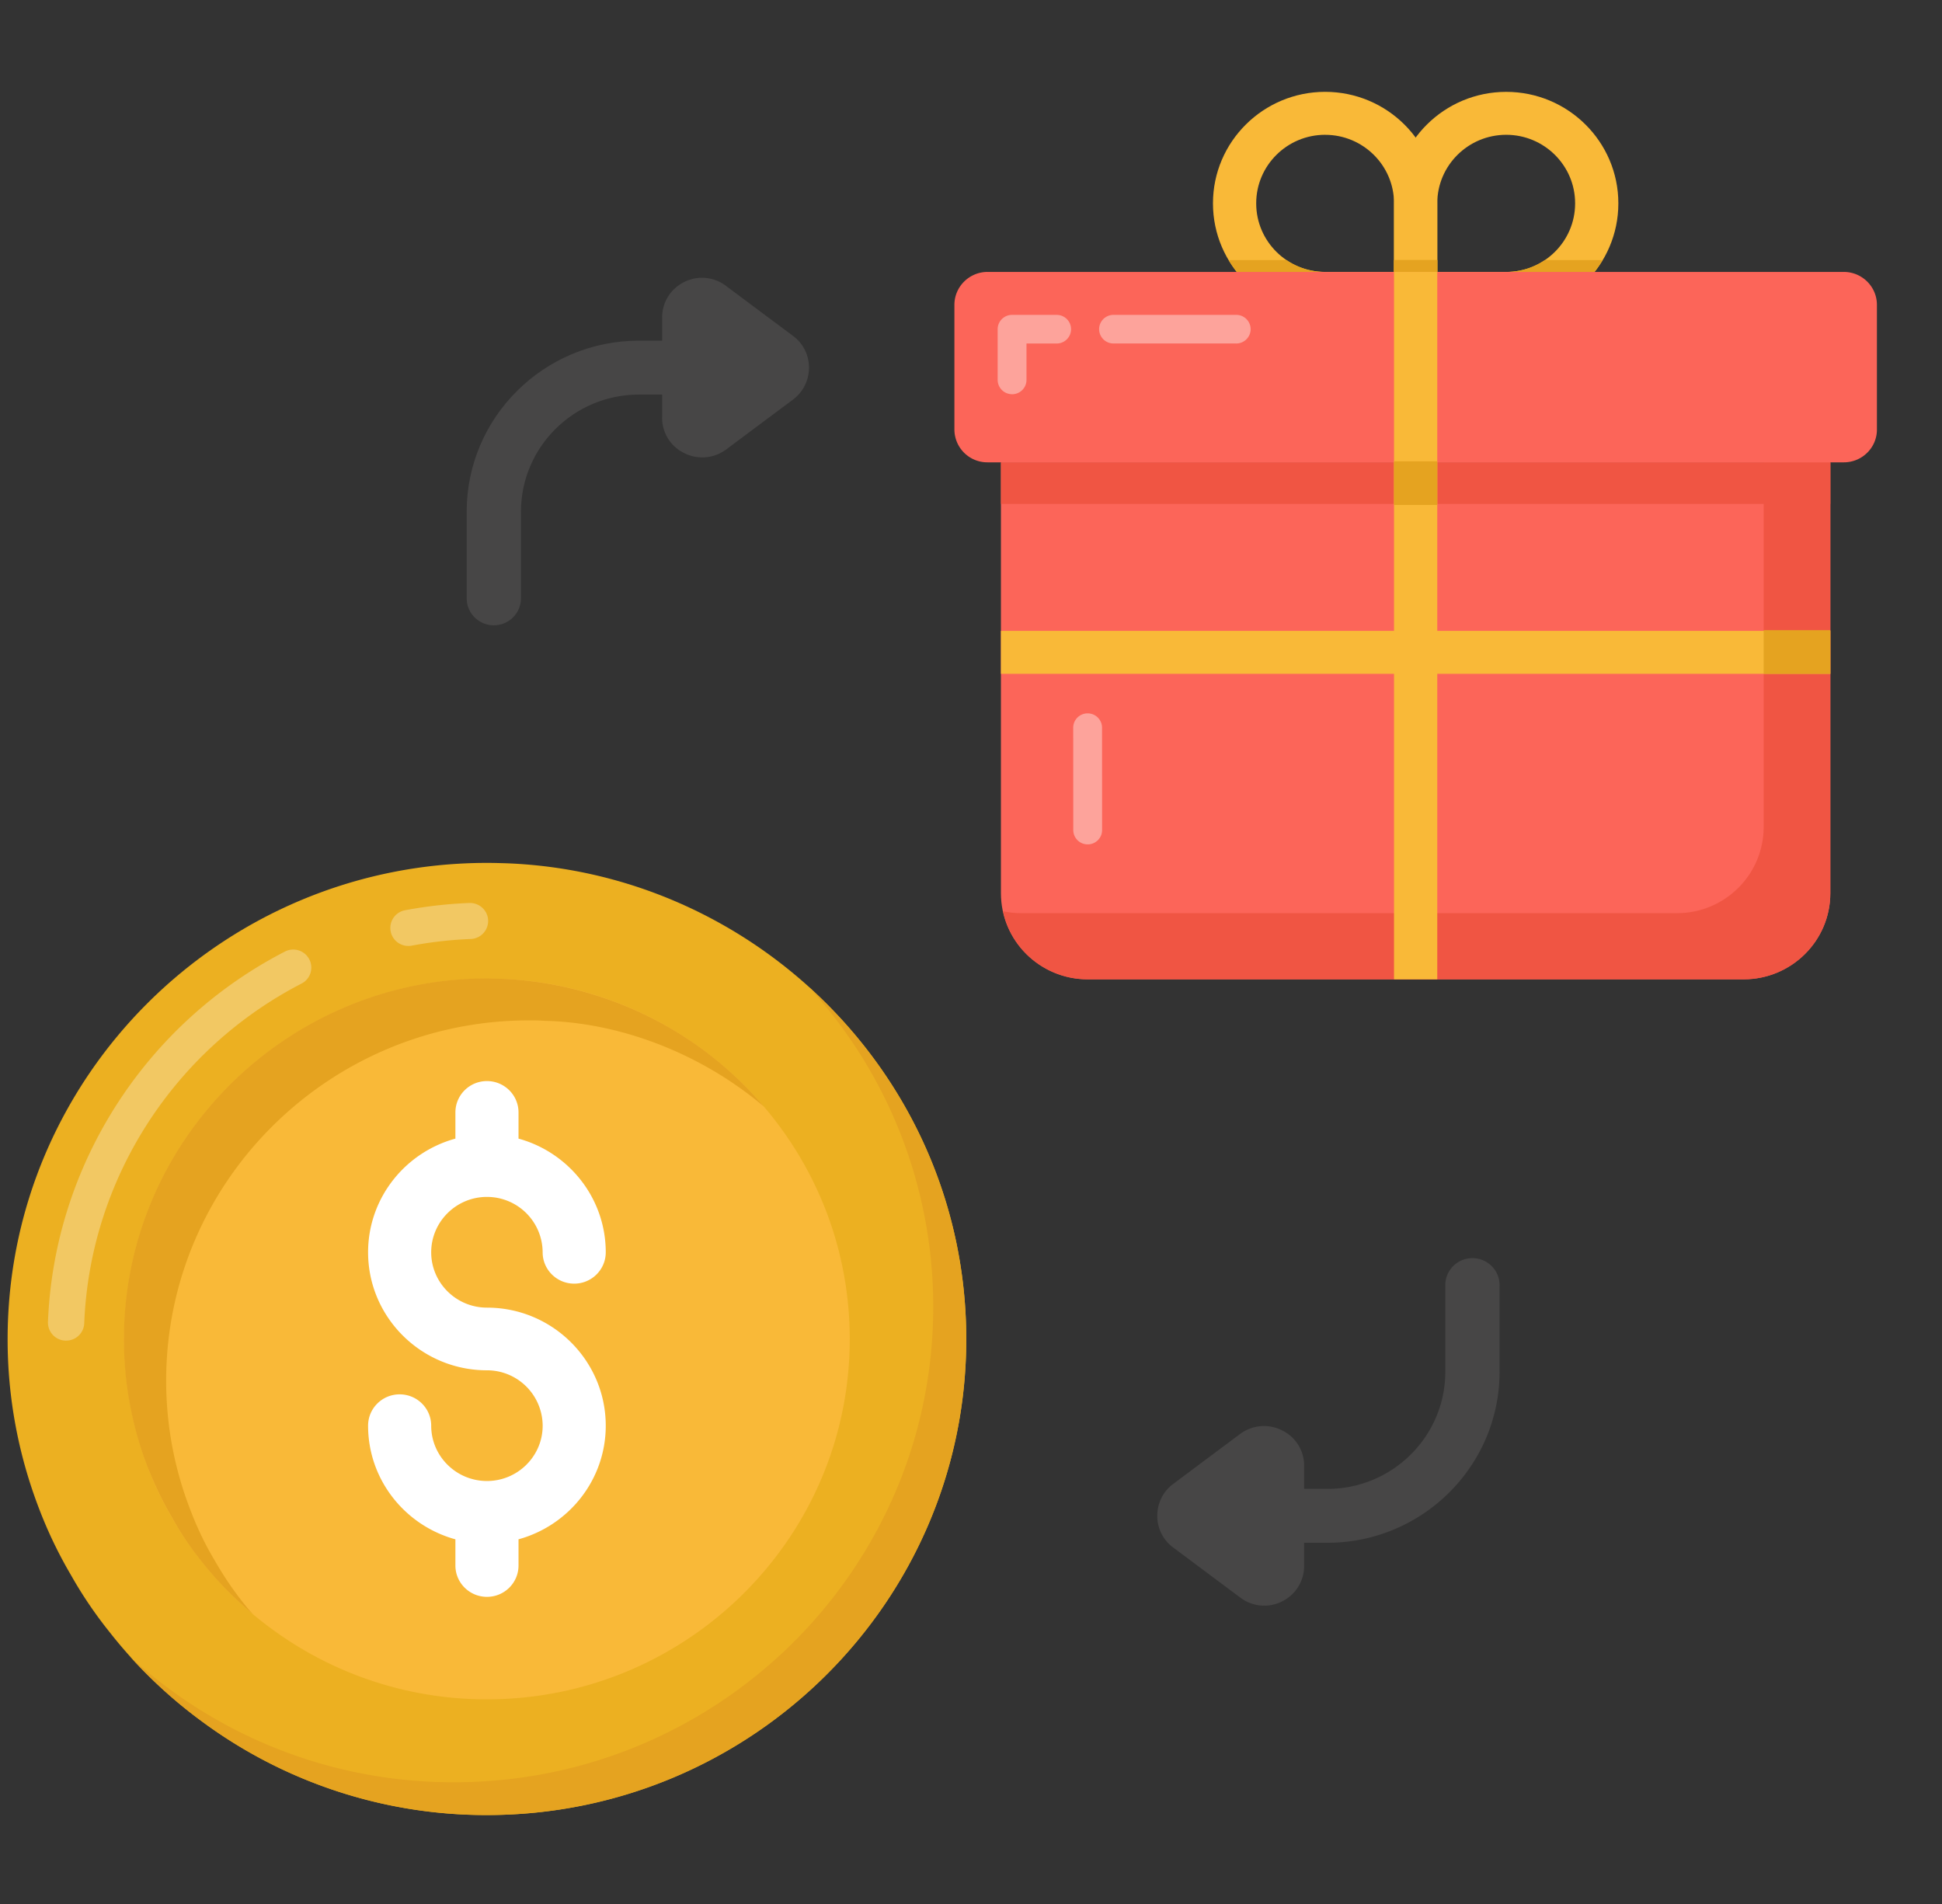
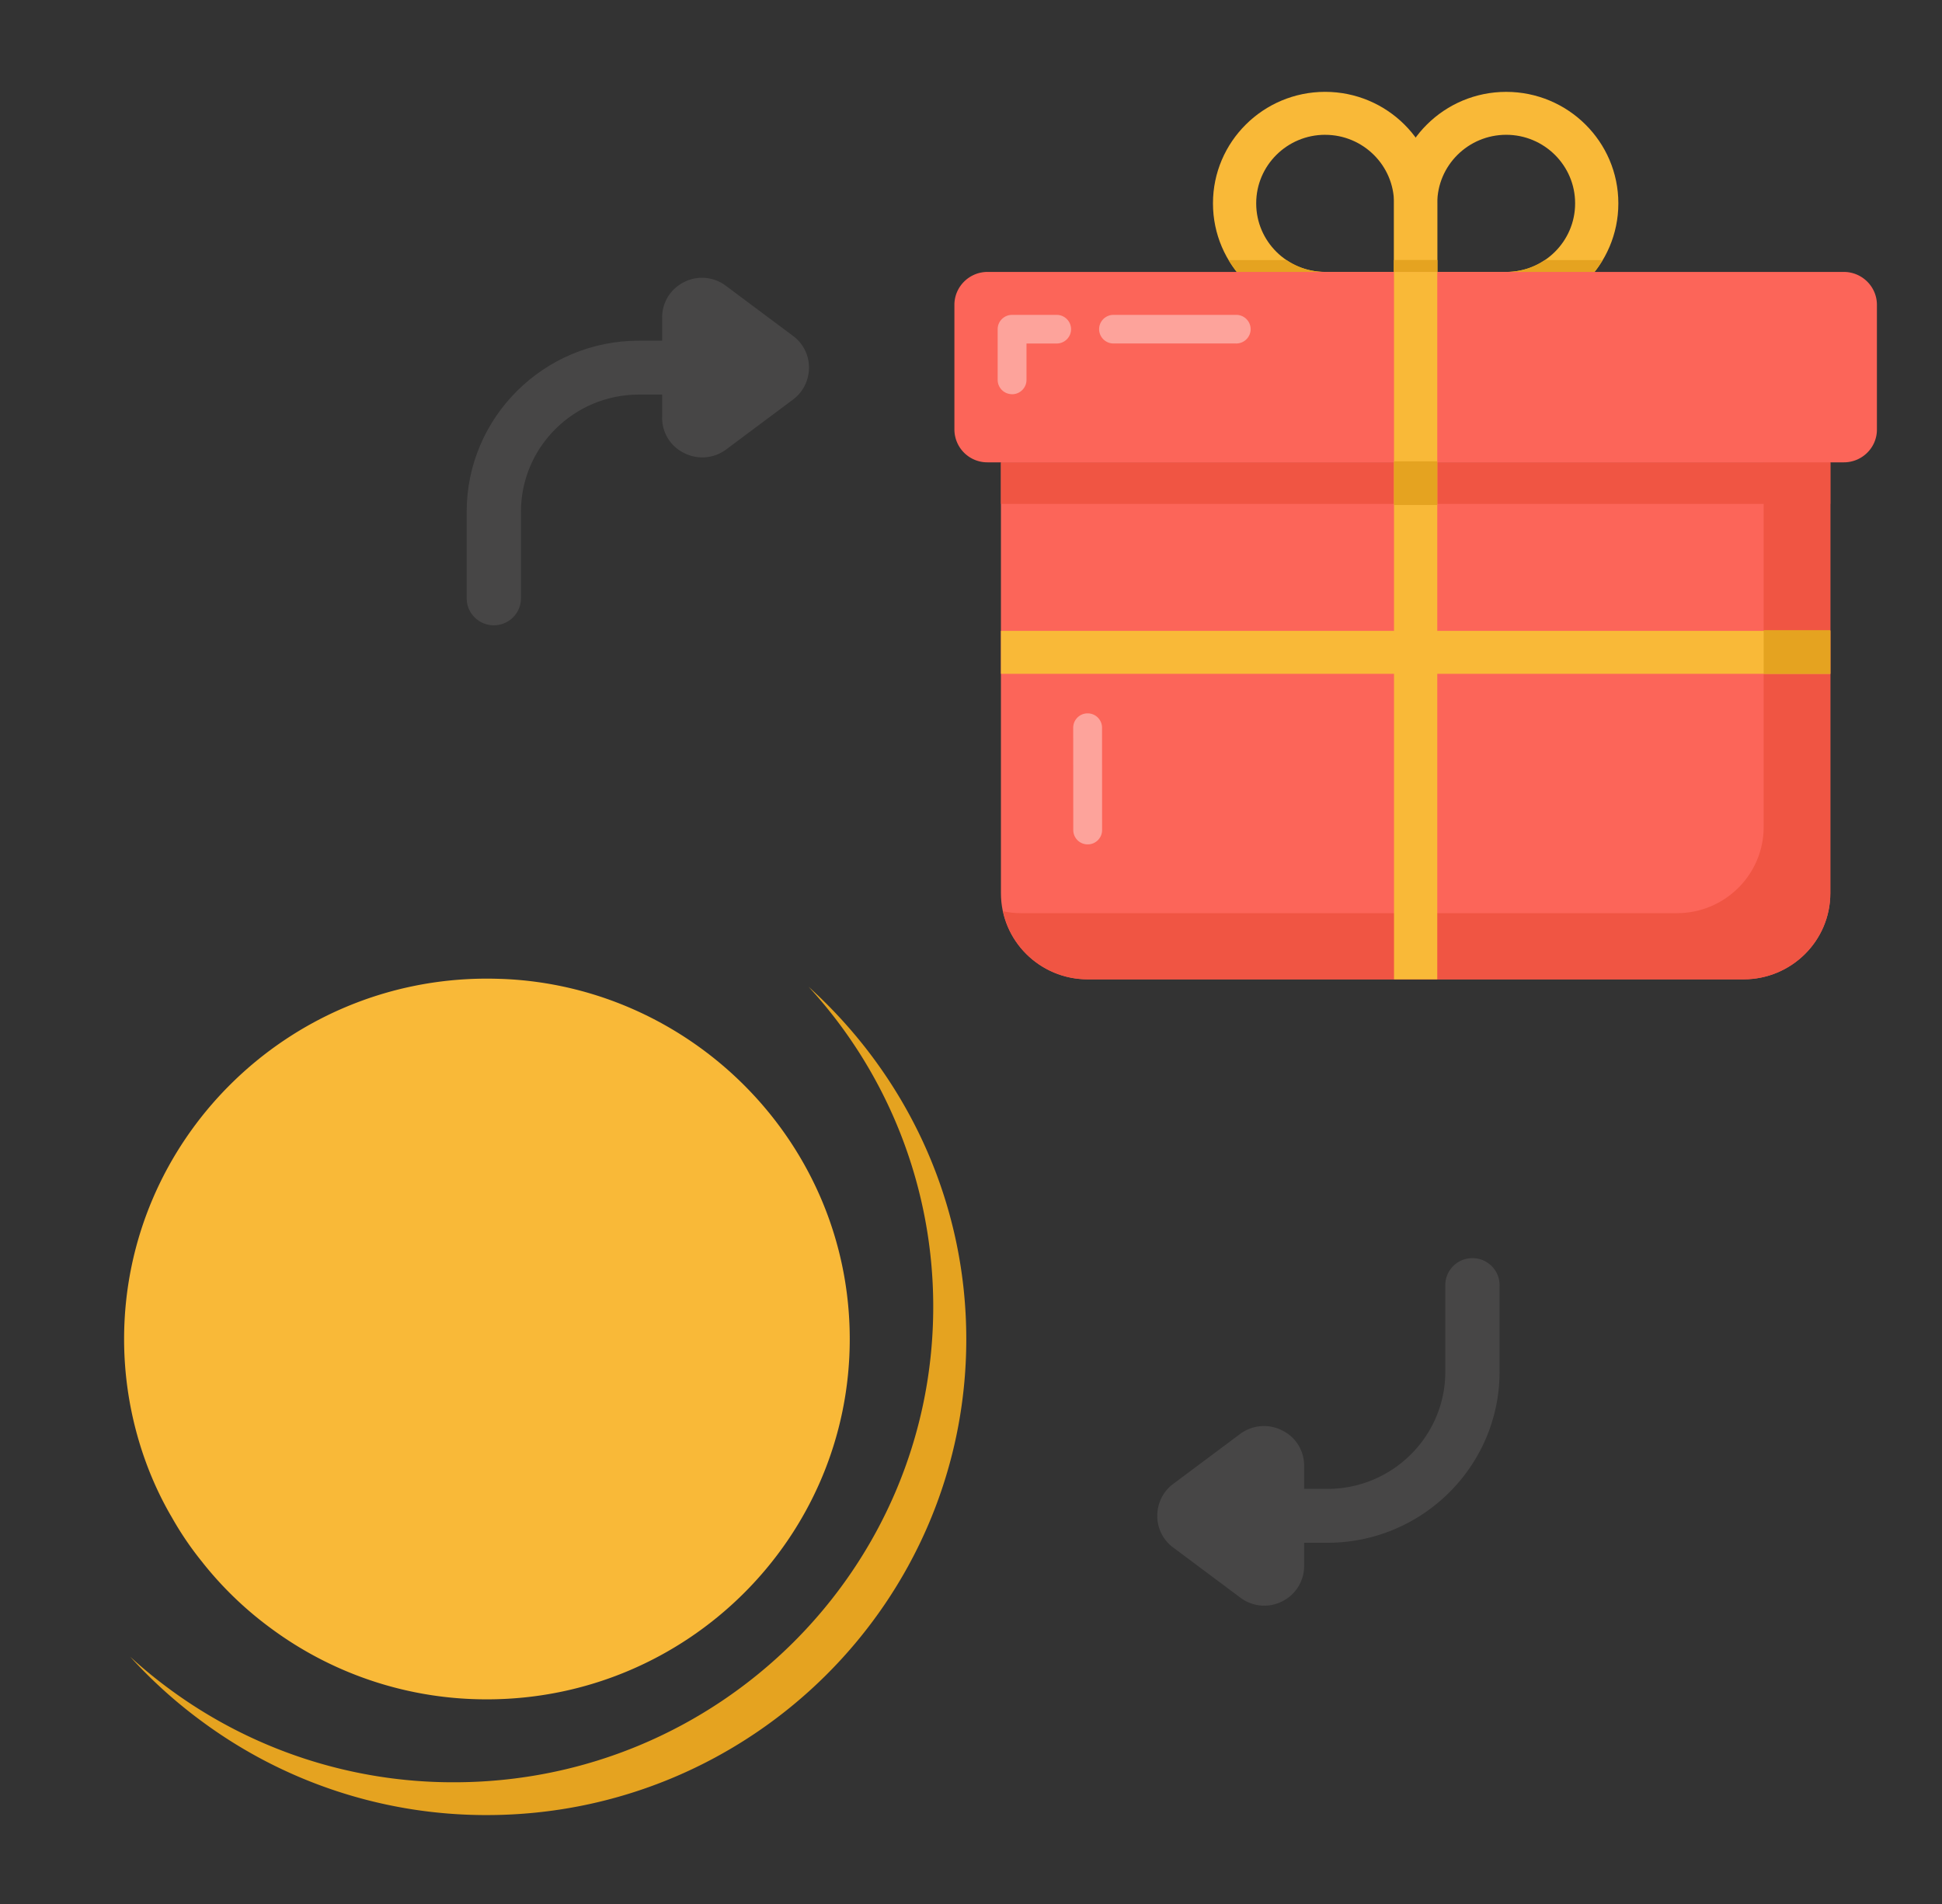
<svg xmlns="http://www.w3.org/2000/svg" width="103" height="101" fill="none">
  <rect width="100%" height="100%" fill="#333333" stroke="none" />
  <g clip-path="url(#clip0)">
-     <path d="M51.247 71.025c0 13.915-11.4 25.238-25.421 25.238a25.361 25.361 0 01-15.11-4.96 24.931 24.931 0 01-4.898-4.735 22.532 22.532 0 01-2.06-3.042 23.379 23.379 0 01-1.715-3.589 24.965 24.965 0 01-1.639-8.912c0-13.926 11.4-25.26 25.422-25.26.366 0 .722.011 1.078.022 13.26.523 24.343 11.472 24.343 25.238z" fill="#ECB021" />
-     <path opacity=".3" d="M3.506 71.102h-.038a.959.959 0 01-.924-.993c.327-8.282 5.14-15.808 12.562-19.639a.96.96 0 011.297.407.95.95 0 01-.41 1.288c-6.81 3.517-11.226 10.42-11.525 18.02a.96.96 0 01-.962.917zm18.16-20.932a.955.955 0 01-.177-1.895c1.12-.21 2.264-.34 3.401-.384h.038a.96.96 0 01.962.918.96.96 0 01-.925.993 21.36 21.36 0 00-3.12.351.983.983 0 01-.18.017z" fill="#fff" />
    <path d="M51.25 71.025c0 13.91-11.408 25.24-25.436 25.24a25.35 25.35 0 01-15.092-4.959 25.562 25.562 0 01-3.818-3.439 24.728 24.728 0 002.064 1.698 25.32 25.32 0 0015.115 4.96c14.028 0 25.414-11.31 25.414-25.219a25.055 25.055 0 00-6.614-16.974c5.127 4.63 8.367 11.287 8.367 18.693z" fill="#E5A320" />
    <path d="M45.069 71.023c0 10.533-8.63 19.104-19.244 19.104a19.198 19.198 0 01-11.438-3.754 18.873 18.873 0 01-3.706-3.584 17.053 17.053 0 01-1.56-2.303c-1.564-2.656-2.539-5.973-2.539-9.463 0-10.541 8.63-19.12 19.244-19.12.277 0 .546.008.816.016 10.064.396 18.427 8.704 18.427 19.104z" fill="#F9B938" />
-     <path d="M40.508 58.68c-3.445-2.907-7.762-4.457-11.63-4.54-.29-.023-.555-.023-.822-.023-10.61 0-19.243 8.575-19.243 19.112 0 2.381.444 4.652 1.243 6.746.355.948.777 1.852 1.287 2.711.466.816.977 1.587 1.554 2.315.155.198.333.419.533.617a18.44 18.44 0 01-2.753-2.822 16.254 16.254 0 01-1.553-2.314c-.51-.86-.933-1.764-1.31-2.712a18.87 18.87 0 01-1.243-6.745c0-10.537 8.634-19.134 19.266-19.134.266 0 .532.022.799.022a19.403 19.403 0 0110.298 3.505 19.29 19.29 0 013.574 3.262z" fill="#E5A320" />
-     <path d="M25.828 69.352c-1.631 0-2.958-1.317-2.958-2.934 0-1.62 1.327-2.938 2.957-2.938a2.95 2.95 0 012.954 2.938c0 .918.75 1.662 1.674 1.662.924 0 1.673-.744 1.673-1.662 0-2.876-1.964-5.3-4.627-6.03v-1.39c0-.918-.75-1.662-1.674-1.662-.924 0-1.673.744-1.673 1.662v1.39c-2.666.73-4.631 3.153-4.631 6.03 0 3.45 2.828 6.258 6.305 6.258a2.95 2.95 0 012.954 2.938c0 1.617-1.326 2.933-2.954 2.933-1.631 0-2.958-1.316-2.958-2.933 0-.919-.75-1.663-1.674-1.663-.924 0-1.673.744-1.673 1.663 0 2.874 1.965 5.296 4.631 6.026v1.39c0 .917.75 1.661 1.674 1.661.924 0 1.673-.744 1.673-1.662v-1.39c2.663-.73 4.627-3.151 4.627-6.025 0-3.453-2.826-6.262-6.3-6.262z" fill="#fff" />
    <path d="M26.192 33.165c-.795 0-1.44-.64-1.44-1.43v-4.598c0-5 4.097-9.069 9.132-9.069h4.963c.795 0 1.44.64 1.44 1.43 0 .789-.645 1.429-1.44 1.429h-4.963c-3.448 0-6.253 2.786-6.253 6.21v4.598c0 .79-.645 1.43-1.44 1.43z" fill="#474646" />
    <path d="M42.907 19.494c0 .666-.307 1.295-.844 1.695l-3.55 2.65a2.117 2.117 0 01-2.225.19 2.07 2.07 0 01-1.17-1.887v-5.297c0-.8.44-1.525 1.17-1.887a2.097 2.097 0 012.225.21l3.55 2.649c.537.4.844 1.01.844 1.677zM70.403 81.823h-4.964c-.794 0-1.439-.64-1.439-1.43 0-.788.645-1.428 1.44-1.428h4.963c3.448 0 6.253-2.786 6.253-6.21v-4.6c0-.788.644-1.428 1.439-1.428.794 0 1.439.64 1.439 1.429v4.598c0 5-4.096 9.069-9.131 9.069z" fill="#474646" />
    <path d="M61.38 80.397c0-.667.306-1.296.844-1.696l3.55-2.649a2.117 2.117 0 012.225-.19 2.07 2.07 0 011.17 1.886v5.298c0 .8-.44 1.524-1.17 1.887a2.097 2.097 0 01-2.226-.21l-3.55-2.649a2.072 2.072 0 01-.843-1.677z" fill="#474646" />
    <path d="M79.886 16.7h-4.802c-.633 0-1.147-.51-1.147-1.14V10.78c0-3.258 2.668-5.908 5.949-5.908 3.28 0 5.948 2.65 5.948 5.908v.012c0 3.258-2.668 5.908-5.948 5.908zm-3.656-2.278h3.656c2.015 0 3.655-1.629 3.655-3.63v-.013c0-2.002-1.64-3.63-3.655-3.63-2.016 0-3.656 1.628-3.656 3.63v3.643z" fill="#F9B938" />
    <path d="M75.084 16.7h-4.802c-3.28 0-5.948-2.65-5.948-5.909v-.012c0-3.258 2.668-5.908 5.948-5.908 3.28 0 5.948 2.65 5.948 5.908v4.781c0 .63-.513 1.14-1.146 1.14zm-4.802-9.551c-2.015 0-3.655 1.628-3.655 3.63v.012c0 2.002 1.64 3.63 3.656 3.63h3.654V10.78c0-2.002-1.64-3.63-3.654-3.63z" fill="#F9B938" />
    <path d="M81.936 13.795a3.652 3.652 0 01-2.05.627H76.23v-.627h-2.293v1.766c0 .63.514 1.14 1.147 1.14h4.802A5.953 5.953 0 0085 13.794h-3.064z" fill="#E5A320" />
    <path d="M73.937 13.795v.627h-3.654c-.76 0-1.466-.232-2.051-.627h-3.064a5.953 5.953 0 005.114 2.905h4.802c.633 0 1.146-.51 1.146-1.139v-1.766h-2.293z" fill="#E5A320" />
    <path d="M97.077 24.521v22.855c0 2.52-2.064 4.563-4.602 4.563H57.69c-2.538 0-4.602-2.042-4.602-4.563V24.522h43.988z" fill="#FC6559" />
    <path opacity=".4" d="M57.689 44.783a.762.762 0 01-.765-.759l-.003-5.43c0-.42.342-.76.764-.76.423 0 .765.34.765.759l.003 5.43c0 .42-.342.76-.763.76h-.001z" fill="#fff" />
    <path d="M97.076 24.521v22.854c0 2.52-2.061 4.566-4.597 4.566h-34.79c-2.206 0-4.057-1.551-4.492-3.614.314.072.628.104.958.104h34.79c2.535 0 4.596-2.047 4.596-4.566V24.52h3.535z" fill="#F05543" />
    <path d="M97.077 24.523H53.09v2.203h43.986v-2.203z" fill="#F05543" />
    <path d="M99.548 16.165v6.621c0 .96-.79 1.735-1.756 1.735H52.376a1.747 1.747 0 01-1.756-1.735v-6.62c0-.96.79-1.744 1.756-1.744h45.416c.967 0 1.756.784 1.756 1.743z" fill="#FC6559" />
    <path opacity=".4" d="M53.678 20.907a.762.762 0 01-.764-.76V17.46c0-.42.342-.76.764-.76h2.365c.422 0 .764.34.764.76 0 .419-.342.759-.764.759h-1.6v1.93c0 .42-.342.76-.765.76zm11.887-2.69H59.06a.762.762 0 01-.765-.758c0-.42.342-.76.765-.76h6.506c.423 0 .765.34.765.76 0 .419-.342.759-.765.759z" fill="#fff" />
    <path d="M76.23 14.422h-2.294V51.94h2.294V14.422z" fill="#F9B938" />
    <path d="M97.077 33.459H53.088v2.278h43.989v-2.278z" fill="#F9B938" />
    <path d="M97.077 33.422h-3.535v2.315h3.535v-2.315zM76.23 24.467h-2.294v2.315h2.294v-2.315z" fill="#E5A320" />
  </g>
  <defs>
    <clipPath id="clip0">
      <path fill="#fff" transform="translate(.404)" d="M0 0h101.692v101H0z" />
    </clipPath>
  </defs>
</svg>